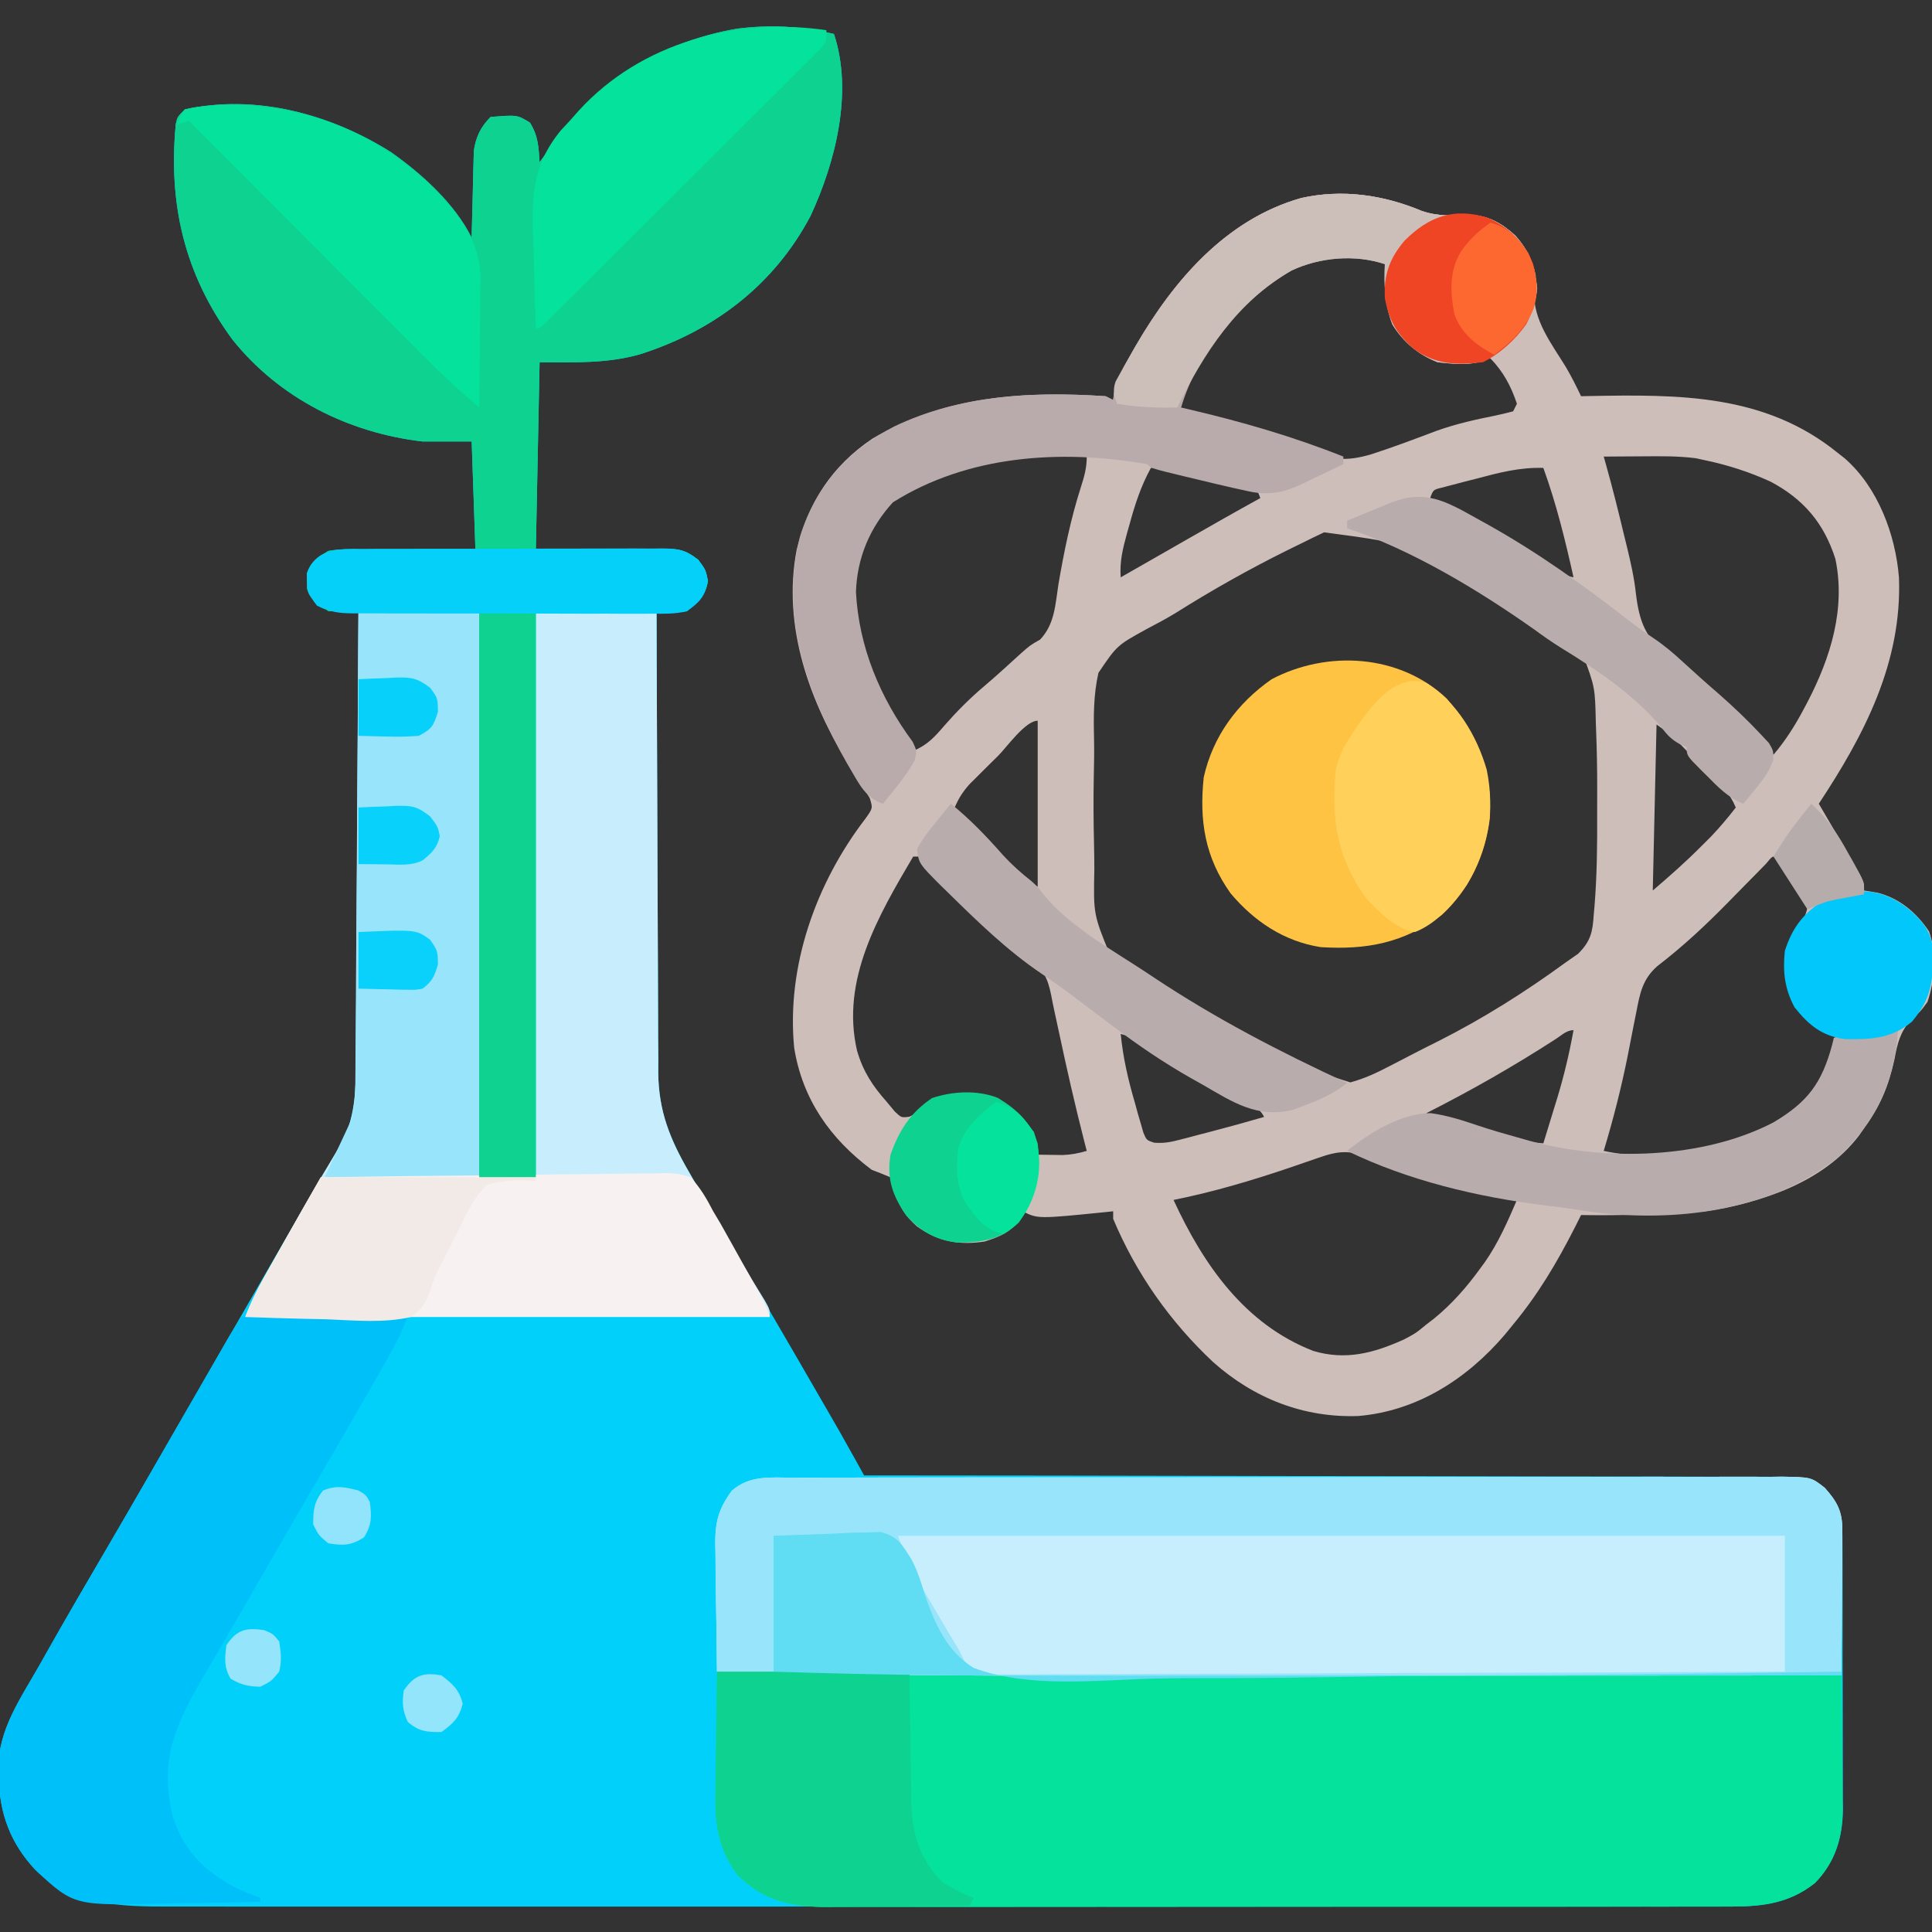
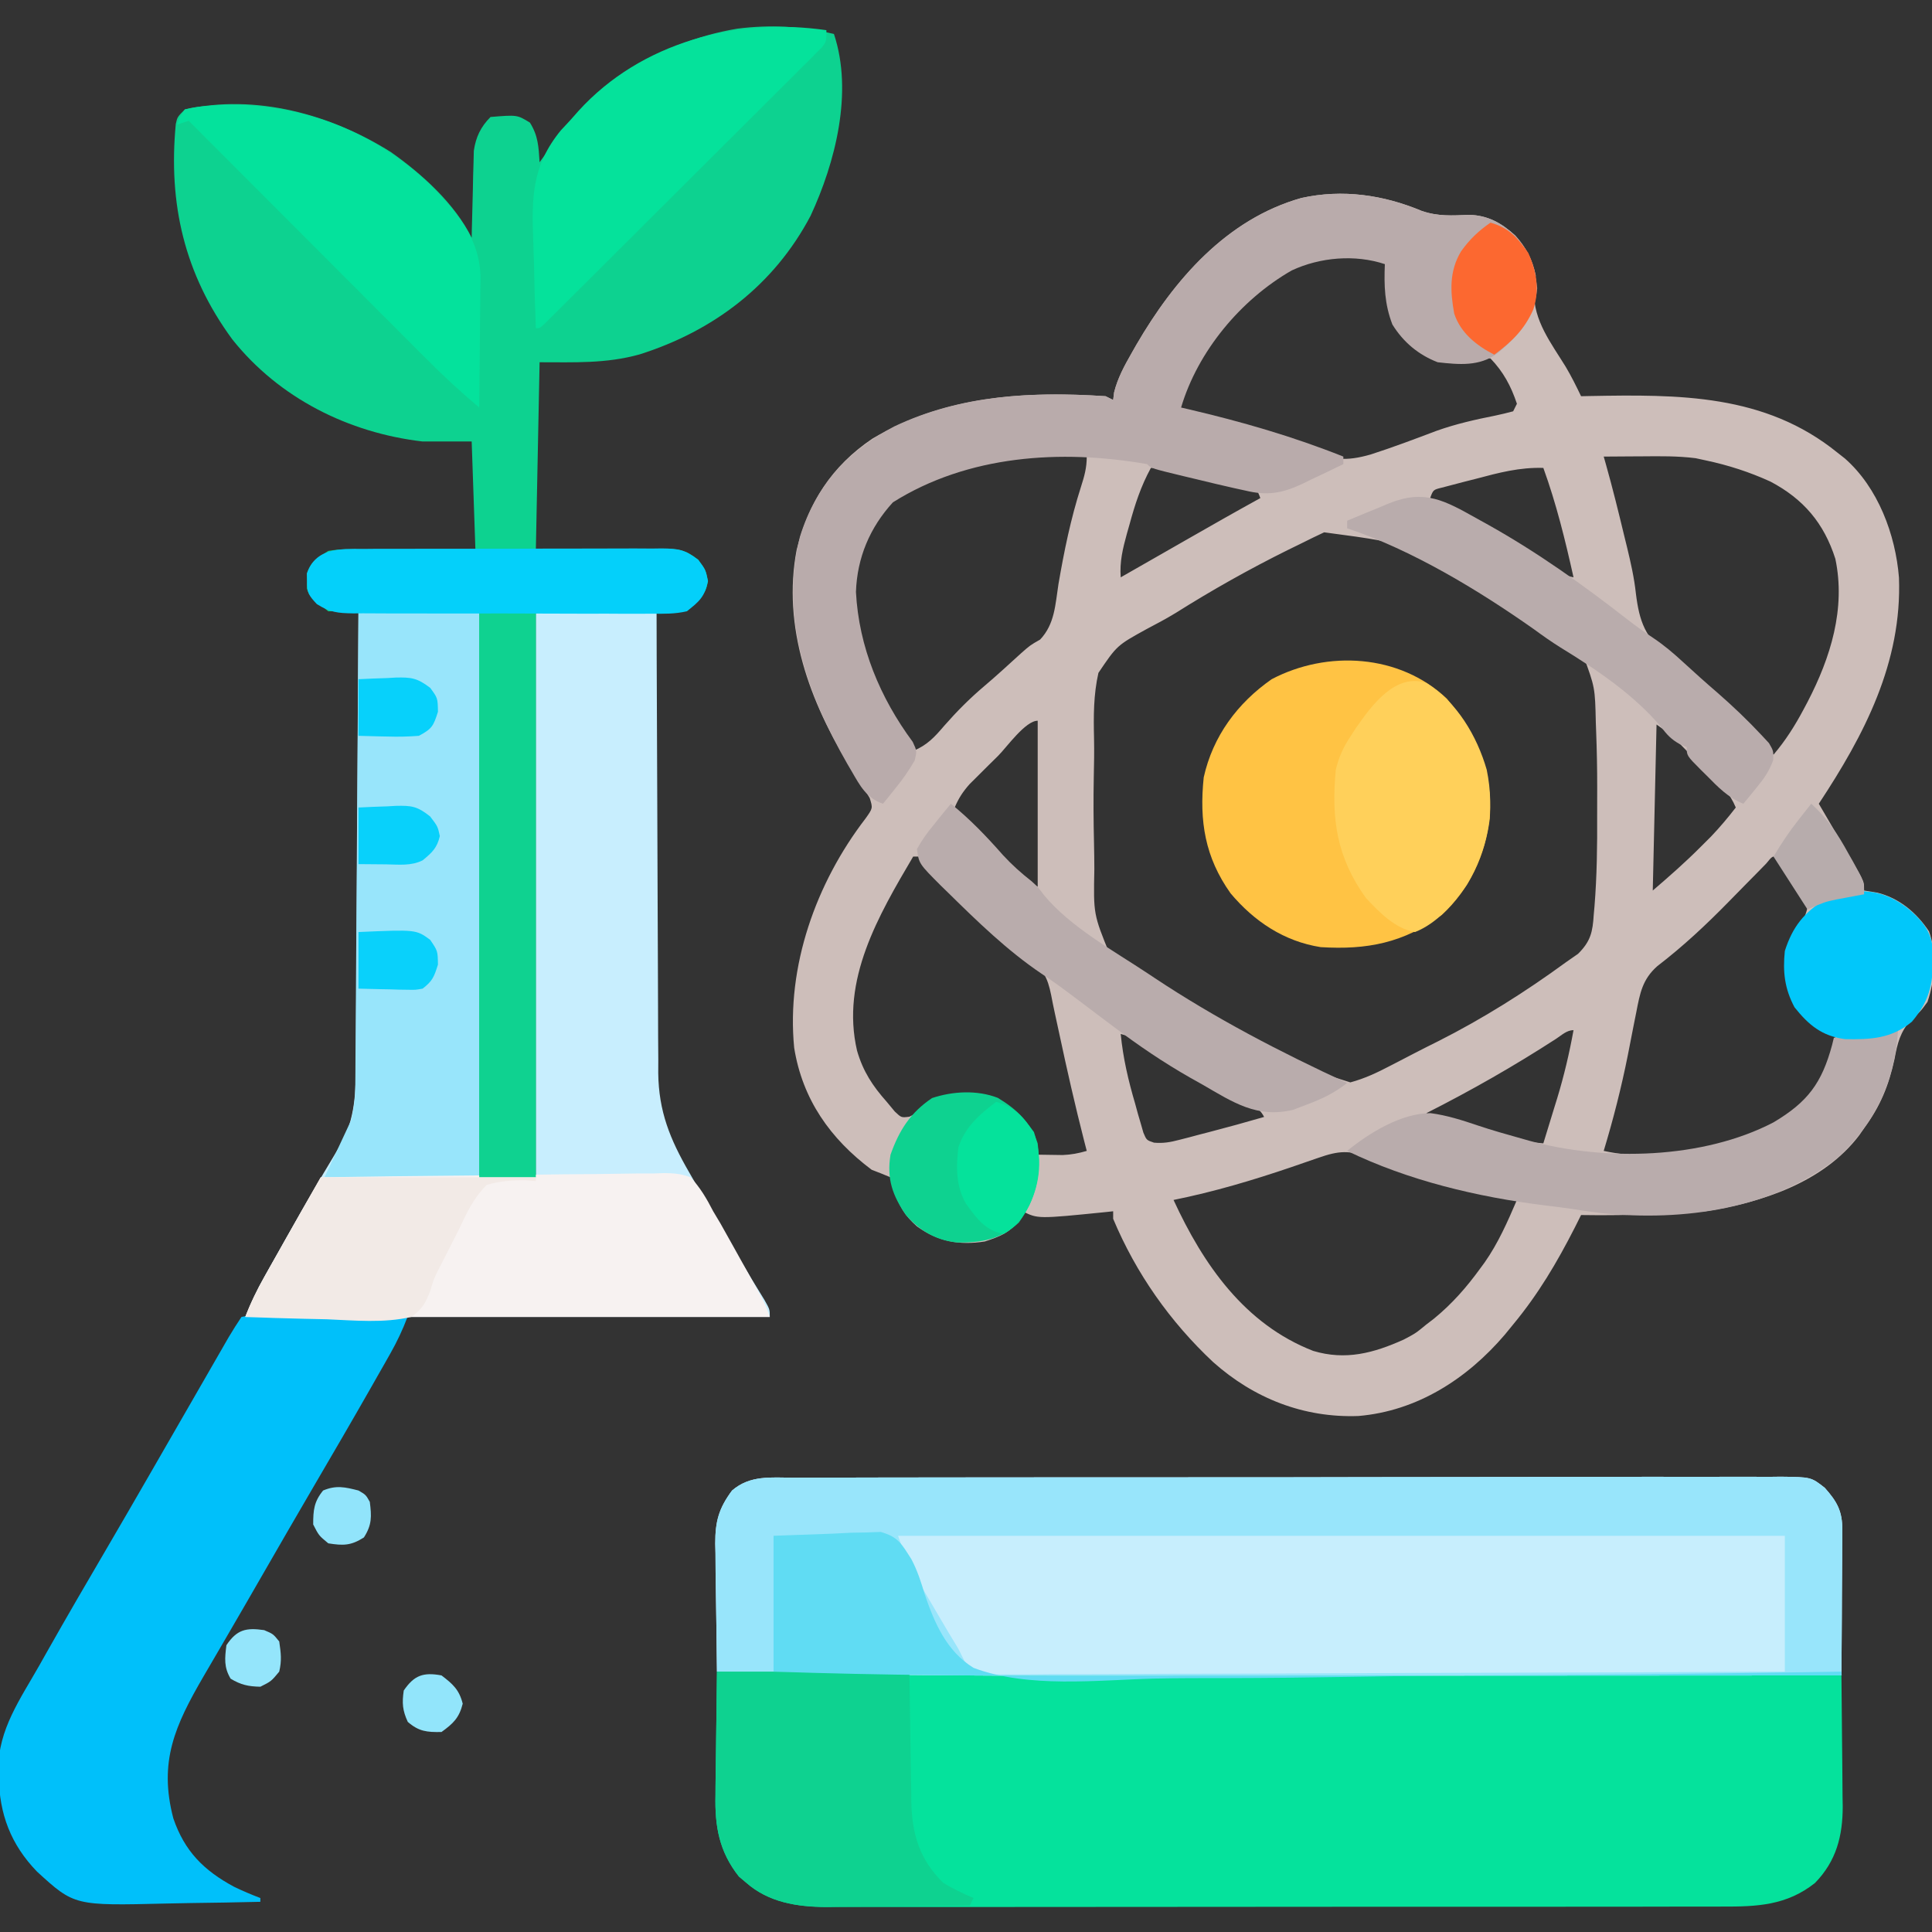
<svg xmlns="http://www.w3.org/2000/svg" version="1.1" width="512" height="512">
  <rect width="100%" height="100%" fill="#333333" stroke="none" />
-   <path d="M0 0 C5.15 15.449 0.369 34.053 -6.188 48.188 C-15.864 66.555 -31.934 78.744 -51.562 84.938 C-60.402 87.387 -68.744 87 -78 87 C-78.33 103.5 -78.66 120 -79 137 C-66.061 136.802 -66.061 136.802 -53.122 136.55 C-51.494 136.535 -49.866 136.522 -48.238 136.512 C-47.4 136.486 -46.562 136.461 -45.699 136.434 C-41.303 136.431 -39.554 136.573 -35.962 139.343 C-34 142 -34 142 -33.375 145 C-34.238 149.142 -35.558 150.562 -39 153 C-41.698 153.274 -44.28 153.095 -47 153 C-46.963 170.038 -46.903 187.076 -46.816 204.114 C-46.776 212.026 -46.744 219.937 -46.729 227.849 C-46.716 234.748 -46.689 241.648 -46.645 248.547 C-46.623 252.197 -46.607 255.847 -46.608 259.497 C-46.609 263.581 -46.579 267.664 -46.546 271.748 C-46.551 272.946 -46.556 274.144 -46.561 275.379 C-46.438 285.361 -43.564 292.685 -38.602 301.258 C-37.965 302.365 -37.328 303.473 -36.672 304.614 C-35.99 305.784 -35.307 306.955 -34.625 308.125 C-33.909 309.364 -33.194 310.604 -32.479 311.843 C-30.328 315.567 -28.165 319.284 -26 323 C-25.073 324.593 -25.073 324.593 -24.127 326.219 C-21.268 331.132 -18.402 336.042 -15.531 340.949 C-11.645 347.6 -7.788 354.267 -3.938 360.938 C-3.318 362.01 -2.699 363.082 -2.06 364.186 C-1.472 365.206 -0.884 366.226 -0.277 367.277 C0.236 368.167 0.749 369.056 1.278 369.972 C2.736 372.537 4.176 375.11 5.608 377.689 C6.056 378.497 6.505 379.305 6.967 380.138 C7.308 380.752 7.649 381.367 8 382 C9.288 382.001 10.576 382.001 11.903 382.002 C42.476 382.016 73.049 382.055 103.621 382.127 C107.384 382.136 111.147 382.144 114.909 382.153 C115.658 382.154 116.407 382.156 117.179 382.158 C129.309 382.184 141.44 382.193 153.57 382.196 C166.016 382.199 178.462 382.221 190.908 382.261 C198.589 382.284 206.269 382.293 213.949 382.284 C219.838 382.278 225.726 382.298 231.615 382.328 C234.031 382.336 236.447 382.336 238.864 382.327 C242.159 382.315 245.454 382.334 248.75 382.361 C249.709 382.35 250.668 382.339 251.656 382.328 C256.074 382.395 259.055 382.577 262.556 385.427 C267.081 390.19 267.295 393.685 267.275 400.13 C267.282 401.355 267.282 401.355 267.29 402.605 C267.304 405.304 267.303 408.004 267.301 410.703 C267.305 412.584 267.309 414.465 267.314 416.346 C267.321 420.29 267.321 424.234 267.316 428.178 C267.31 433.22 267.327 438.261 267.35 443.302 C267.365 447.189 267.366 451.075 267.363 454.961 C267.363 456.819 267.368 458.677 267.378 460.535 C267.391 463.141 267.384 465.746 267.372 468.353 C267.38 469.112 267.388 469.872 267.395 470.655 C267.323 478.076 265.289 484.56 260 490 C253.354 495.287 246.489 496.25 238.216 496.252 C237.099 496.256 237.099 496.256 235.96 496.26 C233.476 496.268 230.992 496.261 228.508 496.254 C226.705 496.256 224.902 496.259 223.099 496.263 C218.152 496.272 213.205 496.268 208.258 496.261 C202.92 496.257 197.582 496.264 192.244 496.269 C181.789 496.278 171.334 496.276 160.879 496.271 C152.382 496.266 143.885 496.265 135.388 496.268 C134.179 496.268 132.97 496.268 131.724 496.269 C129.267 496.269 126.811 496.27 124.355 496.271 C101.318 496.276 78.282 496.27 55.245 496.259 C35.479 496.25 15.712 496.252 -4.054 496.261 C-27.006 496.271 -49.959 496.276 -72.911 496.27 C-75.359 496.269 -77.806 496.268 -80.254 496.268 C-82.061 496.267 -82.061 496.267 -83.903 496.267 C-92.39 496.265 -100.876 496.268 -109.362 496.273 C-119.705 496.278 -130.048 496.277 -140.391 496.266 C-145.668 496.261 -150.945 496.259 -156.222 496.265 C-161.053 496.271 -165.885 496.268 -170.717 496.257 C-172.463 496.255 -174.21 496.256 -175.957 496.261 C-189.434 496.296 -201.317 495.939 -211.824 486.332 C-218.32 479.181 -221.188 471.452 -221.312 461.875 C-221.342 461.153 -221.371 460.431 -221.4 459.688 C-221.519 449.461 -215.517 441.075 -210.625 432.438 C-209.704 430.802 -209.704 430.802 -208.763 429.133 C-203.452 419.733 -198.022 410.404 -192.562 401.09 C-188.868 394.784 -185.211 388.457 -181.562 382.125 C-180.94 381.045 -180.317 379.965 -179.676 378.852 C-178.414 376.662 -177.153 374.472 -175.891 372.282 C-172.763 366.853 -169.631 361.427 -166.5 356 C-165.25 353.833 -164 351.667 -162.75 349.5 C-155.25 336.5 -155.25 336.5 -153.372 333.245 C-152.131 331.095 -150.892 328.944 -149.654 326.792 C-146.739 321.73 -143.814 316.674 -140.854 311.638 C-139.462 309.269 -138.076 306.897 -136.69 304.524 C-135.714 302.859 -134.73 301.198 -133.746 299.537 C-133.153 298.521 -132.56 297.504 -131.949 296.457 C-131.427 295.57 -130.904 294.683 -130.366 293.769 C-126.682 286.301 -126.696 279.387 -126.681 271.18 C-126.671 269.901 -126.661 268.622 -126.651 267.305 C-126.624 263.816 -126.608 260.327 -126.595 256.838 C-126.58 253.185 -126.553 249.532 -126.527 245.879 C-126.481 238.97 -126.444 232.06 -126.411 225.151 C-126.372 217.281 -126.323 209.412 -126.273 201.542 C-126.169 185.362 -126.08 169.181 -126 153 C-127.887 153.046 -127.887 153.046 -129.812 153.094 C-132.978 153.172 -134.039 152.981 -137 151.5 C-139.419 148.477 -139.591 146.763 -139.664 143 C-138.595 139.78 -136.848 138.79 -134 137 C-130.985 136.461 -128.035 136.533 -124.98 136.609 C-124.122 136.615 -123.263 136.621 -122.379 136.627 C-119.648 136.649 -116.918 136.699 -114.188 136.75 C-112.331 136.77 -110.475 136.788 -108.619 136.805 C-104.079 136.845 -99.541 136.924 -95 137 C-95.33 127.43 -95.66 117.86 -96 108 C-100.29 108 -104.58 108 -109 108 C-128.612 105.718 -147.05 96.505 -159.449 80.922 C-172.16 63.594 -176.428 44.989 -174.414 23.848 C-174 22 -174 22 -172 20 C-153.241 15.831 -133.408 21.249 -117.438 31.281 C-109.202 37.088 -100.57 44.86 -96 54 C-95.985 53.239 -95.971 52.477 -95.956 51.693 C-95.881 48.232 -95.785 44.772 -95.688 41.312 C-95.665 40.114 -95.642 38.916 -95.619 37.682 C-95.566 35.946 -95.566 35.946 -95.512 34.176 C-95.486 33.113 -95.459 32.05 -95.432 30.954 C-94.903 27.339 -93.606 24.606 -91 22 C-83.94 21.421 -83.94 21.421 -80.562 23.5 C-78.364 27.018 -78.275 29.875 -78 34 C-77.443 33.227 -76.886 32.453 -76.312 31.656 C-63.479 14.14 -47.519 2.307 -25.625 -1.402 C-16.739 -2.528 -8.721 -2.039 0 0 Z " fill="#01D0FA" transform="translate(221,9)" />
  <path d="M0 0 C4.307 1.471 8.031 1.229 12.523 1.031 C17.505 1.154 21.113 3.184 24.742 6.488 C27.693 9.739 29.313 12.835 30.215 17.098 C30.07 18.556 29.924 20.014 29.777 21.473 C29.549 28.998 34.32 35.088 38.124 41.264 C39.635 43.804 40.937 46.434 42.215 49.098 C43.354 49.074 43.354 49.074 44.515 49.05 C68.118 48.627 90.95 48.447 110.215 64.098 C110.85 64.597 111.486 65.095 112.141 65.609 C120.92 73.338 125.545 85.767 126.461 97.16 C127.305 119.659 117.278 138.845 105.215 157.098 C105.662 157.859 106.109 158.621 106.57 159.406 C109.454 164.332 112.335 169.259 115.152 174.223 C115.553 174.926 115.954 175.63 116.367 176.355 C117.215 178.098 117.215 178.098 117.215 180.098 C118.37 180.283 119.525 180.469 120.715 180.66 C126.52 182.096 131.144 185.961 134.422 190.926 C136.523 196.68 135.962 203.895 134.027 209.598 C132.215 212.098 132.215 212.098 129.723 214.273 C126.759 217.611 126.062 220.533 125.277 224.785 C123.751 231.798 121.517 237.263 117.215 243.098 C116.787 243.718 116.359 244.338 115.918 244.977 C106.421 257.463 90.136 262.77 75.215 265.098 C71.759 265.434 68.31 265.6 64.84 265.723 C63.93 265.761 63.019 265.799 62.081 265.838 C55.457 266.097 48.844 266.221 42.215 266.098 C41.67 267.186 41.124 268.274 40.562 269.395 C35.832 278.676 30.883 287.049 24.215 295.098 C23.484 295.992 22.753 296.887 22 297.809 C11.989 309.526 -1.237 318.034 -16.781 319.352 C-31.289 319.891 -44.486 314.691 -55.297 305.059 C-66.705 294.375 -75.731 281.544 -81.785 267.098 C-81.785 266.438 -81.785 265.778 -81.785 265.098 C-82.452 265.17 -83.118 265.242 -83.805 265.316 C-101.736 267.122 -101.736 267.122 -105.785 265.098 C-106.043 265.711 -106.301 266.325 -106.566 266.957 C-108.653 270.622 -111.878 271.821 -115.785 273.098 C-122.561 274.17 -128.196 273.118 -133.785 269.098 C-137.022 266.239 -138.657 263.579 -139.785 259.348 C-140.28 257.739 -140.28 257.739 -140.785 256.098 C-142.439 255.401 -144.109 254.739 -145.785 254.098 C-156.772 245.862 -164.116 235.455 -166.32 221.777 C-168.419 200.211 -160.555 178.108 -147.422 161.023 C-145.463 158.272 -145.463 158.272 -146.305 155.586 C-147.975 152.779 -149.686 150.02 -151.473 147.285 C-162.231 130.252 -169.542 110.1 -165.66 89.785 C-162.514 77.258 -156.404 67.63 -145.598 60.348 C-126.541 49.04 -105.458 47.673 -83.785 49.098 C-83.125 49.428 -82.465 49.758 -81.785 50.098 C-81.659 49.092 -81.659 49.092 -81.531 48.066 C-80.566 44.227 -78.793 41.01 -76.848 37.598 C-76.449 36.896 -76.051 36.195 -75.641 35.473 C-65.637 18.273 -51.768 2.178 -31.915 -3.431 C-20.99 -5.85 -10.14 -4.248 0 0 Z M-52.574 30.277 C-57.776 36.913 -62.363 43.966 -64.785 52.098 C-60.97 53.442 -57.121 54.578 -53.223 55.648 C-51.668 56.076 -51.668 56.076 -50.083 56.512 C-47.843 57.122 -45.602 57.724 -43.359 58.32 C-33.771 60.925 -33.771 60.925 -29.98 62.984 C-23.957 66.149 -20.023 66.388 -13.539 64.539 C-7.623 62.632 -1.823 60.44 3.99 58.242 C9.052 56.446 14.194 55.285 19.454 54.24 C21.053 53.912 22.637 53.513 24.215 53.098 C24.71 52.108 24.71 52.108 25.215 51.098 C23.662 46.446 21.628 42.634 18.215 39.098 C14.501 38.408 11.356 38.653 7.602 38.98 C3.309 39.129 1.123 38.207 -2.234 35.641 C-7.467 30.434 -8.278 25.242 -8.785 18.098 C-9.092 16.426 -9.411 14.756 -9.785 13.098 C-27.342 7.245 -41.614 17.702 -52.574 30.277 Z M-142.254 78.223 C-148.442 85.8 -151.295 94.379 -150.785 104.098 C-149.01 118.564 -142.99 131.203 -134.785 143.098 C-131.082 141.588 -129.108 139.431 -126.535 136.41 C-123.182 132.592 -119.773 129.16 -115.895 125.887 C-112.582 123.077 -109.392 120.133 -106.18 117.211 C-103.785 115.098 -103.785 115.098 -101.141 113.59 C-97.255 109.478 -97.132 104.364 -96.285 98.91 C-94.774 90.105 -93.035 81.598 -90.309 73.087 C-89.41 70.28 -88.785 68.072 -88.785 65.098 C-107.482 64.571 -127.65 64.478 -142.254 78.223 Z M48.215 65.098 C48.394 65.726 48.573 66.355 48.757 67.002 C50.569 73.412 52.158 79.872 53.715 86.348 C53.939 87.259 54.164 88.171 54.395 89.11 C55.384 93.201 56.294 97.214 56.746 101.402 C57.659 108.842 59.26 113.105 65.152 117.848 C66.904 119.185 68.673 120.491 70.458 121.783 C73.287 123.901 75.874 126.261 78.465 128.66 C79.919 130.002 79.919 130.002 81.402 131.371 C85.573 135.414 89.43 139.691 93.215 144.098 C96.414 140.334 98.909 136.386 101.215 132.035 C101.563 131.38 101.911 130.726 102.27 130.051 C108.337 118.342 112.388 105.409 109.602 92.188 C106.584 82.737 101.165 76.348 92.402 71.723 C86.832 69.18 81.202 67.362 75.215 66.098 C74.343 65.909 73.472 65.721 72.574 65.527 C67.823 64.92 63.124 64.993 58.34 65.035 C56.878 65.042 56.878 65.042 55.387 65.049 C52.996 65.061 50.605 65.077 48.215 65.098 Z M-71.785 68.098 C-74.459 72.982 -76.023 77.823 -77.473 83.16 C-77.81 84.344 -77.81 84.344 -78.154 85.553 C-79.239 89.486 -80.092 92.977 -79.785 97.098 C-78.363 96.285 -76.941 95.472 -75.518 94.659 C-74.265 93.943 -73.011 93.227 -71.757 92.51 C-68.522 90.662 -65.288 88.813 -62.055 86.961 C-55.655 83.296 -49.246 79.653 -42.785 76.098 C-43.605 73.884 -43.605 73.884 -45.931 73.32 C-46.857 73.079 -47.784 72.838 -48.738 72.59 C-50.256 72.193 -50.256 72.193 -51.805 71.789 C-52.871 71.52 -53.937 71.25 -55.035 70.973 C-56.086 70.696 -57.136 70.418 -58.219 70.133 C-62.858 68.939 -66.968 67.924 -71.785 68.098 Z M14.402 70.973 C13.341 71.242 12.279 71.511 11.186 71.789 C9.674 72.185 9.674 72.185 8.133 72.59 C7.213 72.831 6.293 73.072 5.344 73.32 C3.034 73.888 3.034 73.888 2.215 76.098 C3.389 76.692 4.564 77.286 5.773 77.898 C15.167 82.715 24.2 87.787 32.957 93.693 C36.291 96.21 36.291 96.21 40.215 97.098 C38.02 87.242 35.66 77.609 32.215 68.098 C25.897 67.913 20.467 69.36 14.402 70.973 Z M-25.871 85.168 C-26.873 85.646 -27.876 86.123 -28.908 86.615 C-30.518 87.411 -30.518 87.411 -32.16 88.223 C-33.272 88.766 -34.384 89.309 -35.529 89.869 C-45.741 94.937 -55.588 100.474 -65.232 106.548 C-67.731 108.065 -70.273 109.426 -72.863 110.777 C-80.77 115.13 -80.77 115.13 -85.69 122.415 C-87.001 128.178 -86.994 133.925 -86.854 139.809 C-86.783 143.214 -86.84 146.599 -86.922 150.004 C-87.04 155.899 -86.998 161.776 -86.859 167.67 C-86.811 169.925 -86.781 172.18 -86.773 174.435 C-87.013 186.378 -87.013 186.378 -82.648 197.098 C-80.106 199.084 -77.593 200.634 -74.712 202.078 C-72.61 203.19 -70.683 204.451 -68.715 205.785 C-45.157 222.649 -45.157 222.649 -18.93 230.941 C-15.183 229.936 -11.891 228.387 -8.473 226.598 C-7.777 226.239 -7.081 225.881 -6.364 225.512 C-4.898 224.756 -3.434 223.995 -1.972 223.231 C0.109 222.152 2.202 221.102 4.301 220.059 C16.189 214.062 27.465 206.956 38.215 199.098 C39.271 198.363 40.328 197.628 41.416 196.87 C44.785 193.533 45.287 191.034 45.574 186.5 C45.64 185.76 45.706 185.02 45.774 184.258 C46.422 176.234 46.517 168.187 46.476 160.141 C46.465 157.665 46.476 155.189 46.488 152.713 C46.495 147.837 46.397 142.97 46.215 138.098 C46.17 136.858 46.17 136.858 46.124 135.593 C45.914 126.293 45.914 126.293 42.779 117.757 C40.893 116.035 39.101 114.905 36.84 113.723 C36.085 113.262 35.329 112.802 34.551 112.328 C32.947 111.36 31.327 110.417 29.693 109.501 C27.239 108.111 24.863 106.637 22.484 105.121 C-0.773 88.498 -0.773 88.498 -25.871 85.168 Z M-112.223 144.348 C-113.108 145.22 -113.993 146.093 -114.904 146.992 C-115.751 147.837 -116.597 148.681 -117.469 149.551 C-118.637 150.713 -118.637 150.713 -119.83 151.899 C-121.622 153.914 -122.736 155.632 -123.785 158.098 C-121.253 160.857 -118.708 163.603 -116.16 166.348 C-115.447 167.125 -114.734 167.902 -114 168.703 C-113.297 169.457 -112.595 170.211 -111.871 170.988 C-111.232 171.68 -110.593 172.371 -109.935 173.083 C-107.317 175.647 -107.317 175.647 -101.785 179.098 C-101.785 164.578 -101.785 150.058 -101.785 135.098 C-105.044 135.098 -110.006 142.132 -112.223 144.348 Z M62.215 136.098 C61.885 150.618 61.555 165.138 61.215 180.098 C65.646 176.3 69.809 172.641 73.902 168.535 C74.814 167.626 75.725 166.718 76.664 165.781 C79.007 163.317 81.138 160.788 83.215 158.098 C81.657 154.329 79.305 151.985 76.402 149.16 C75.55 148.326 74.698 147.492 73.82 146.633 C72.961 145.796 72.101 144.96 71.215 144.098 C70.365 143.23 69.516 142.363 68.641 141.469 C66.071 138.854 66.071 138.854 62.215 136.098 Z M-134.785 171.098 C-143.998 186.734 -154.011 203.794 -149.66 222.535 C-148.071 228.019 -145.55 231.866 -141.785 236.098 C-141.084 236.943 -140.383 237.789 -139.66 238.66 C-137.914 240.313 -137.914 240.313 -135.785 240.035 C-133.528 238.977 -131.753 237.621 -129.785 236.098 C-124.269 234.259 -117.877 233.988 -112.359 235.969 C-106.497 239.336 -103.908 243.729 -101.785 250.098 C-100.369 250.125 -98.952 250.144 -97.535 250.16 C-96.746 250.172 -95.957 250.183 -95.145 250.195 C-92.878 250.102 -90.956 249.73 -88.785 249.098 C-89.016 248.209 -89.247 247.321 -89.484 246.406 C-91.877 237.036 -94.019 227.629 -96.034 218.17 C-96.428 216.326 -96.827 214.483 -97.233 212.641 C-97.585 211.021 -97.917 209.396 -98.224 207.767 C-99.176 203.143 -100.277 200.968 -104.16 198.285 C-108.274 195.257 -112.105 192.126 -115.848 188.66 C-116.35 188.196 -116.852 187.731 -117.37 187.253 C-129.616 175.851 -129.616 175.851 -132.785 171.098 C-133.445 171.098 -134.105 171.098 -134.785 171.098 Z M91.256 172.974 C90.41 173.839 89.563 174.703 88.691 175.594 C87.742 176.555 86.793 177.517 85.844 178.479 C84.357 179.99 82.871 181.503 81.389 183.019 C75.35 189.189 69.271 194.882 62.408 200.145 C58.469 203.652 57.837 207.264 56.848 212.34 C56.601 213.572 56.355 214.805 56.102 216.074 C55.601 218.634 55.101 221.194 54.602 223.754 C52.882 232.359 50.753 240.704 48.215 249.098 C63.849 252.473 82.44 248.913 96.09 240.848 C103.433 235.91 108.029 229.788 109.84 221.098 C109.545 218.064 109.545 218.064 107.531 216.781 C106.095 215.941 104.648 215.12 103.191 214.316 C99.96 212.324 98.831 209.722 97.527 206.285 C96.431 198.609 97.601 193.547 101.555 186.816 C102.552 183.929 102.552 183.929 100.695 180.766 C99.95 179.593 99.184 178.433 98.402 177.285 C98.02 176.688 97.638 176.09 97.244 175.475 C96.277 173.987 95.251 172.538 94.215 171.098 C92.883 170.982 92.883 170.982 91.256 172.974 Z M35.629 219.371 C24.457 226.609 13.091 233.087 1.215 239.098 C5.309 241.255 9.459 242.43 13.902 243.66 C14.667 243.881 15.432 244.102 16.221 244.33 C21.555 245.817 26.699 246.608 32.215 247.098 C33.181 243.975 34.136 240.849 35.09 237.723 C35.359 236.853 35.629 235.982 35.906 235.086 C37.711 229.142 39.111 223.21 40.215 217.098 C38.432 217.098 37.083 218.418 35.629 219.371 Z M-79.785 218.098 C-79.167 224.483 -77.783 230.387 -75.973 236.535 C-75.725 237.445 -75.476 238.354 -75.221 239.291 C-74.967 240.154 -74.714 241.017 -74.453 241.906 C-74.229 242.688 -74.005 243.47 -73.774 244.275 C-72.942 246.248 -72.942 246.248 -70.963 246.917 C-68.485 247.123 -66.671 246.801 -64.266 246.172 C-63.408 245.952 -62.55 245.732 -61.666 245.506 C-60.777 245.268 -59.888 245.03 -58.973 244.785 C-57.657 244.446 -57.657 244.446 -56.314 244.1 C-51.45 242.837 -46.611 241.5 -41.785 240.098 C-43.37 236.927 -46.631 236.114 -49.723 234.66 C-57.083 231.109 -64.017 227.042 -70.931 222.692 C-71.653 222.239 -72.374 221.787 -73.117 221.32 C-73.754 220.916 -74.39 220.511 -75.046 220.094 C-76.926 218.941 -76.926 218.941 -79.785 218.098 Z M-27.387 250.926 C-28.51 251.312 -29.633 251.698 -30.79 252.096 C-32.582 252.716 -32.582 252.716 -34.41 253.348 C-44.775 256.878 -55.054 259.933 -65.785 262.098 C-57.887 279.239 -46.946 295.027 -28.785 302.098 C-20.201 304.676 -12.779 302.7 -4.785 299.098 C-1.599 297.418 -1.599 297.418 1.215 295.098 C1.877 294.59 2.54 294.082 3.223 293.559 C8.026 289.626 11.837 285.284 15.465 280.285 C15.865 279.741 16.265 279.198 16.677 278.637 C20.284 273.484 22.735 267.86 25.215 262.098 C24.486 261.917 23.757 261.736 23.006 261.55 C-2.513 255.187 -2.513 255.187 -13.845 250.876 C-19.22 248.837 -22.016 249.051 -27.387 250.926 Z " fill="#CDBEBA" transform="translate(376.785,55.902)" />
  <path d="M0 0 C35.35 -0.033 70.698 0.051 106.048 0.202 C112.14 0.228 118.232 0.253 124.324 0.278 C136.342 0.327 148.36 0.377 160.377 0.427 C172.009 0.476 183.64 0.525 195.272 0.573 C195.996 0.576 196.721 0.579 197.467 0.582 C201.103 0.597 204.739 0.612 208.376 0.627 C238.25 0.75 268.125 0.874 298 1 C298.075 6.835 298.129 12.67 298.165 18.505 C298.18 20.487 298.2 22.47 298.226 24.452 C298.263 27.312 298.28 30.171 298.293 33.031 C298.308 33.909 298.324 34.786 298.34 35.69 C298.342 43.554 296.655 50.183 291 56 C283.478 61.983 275.59 62.297 266.38 62.261 C265.334 62.265 264.288 62.268 263.21 62.272 C259.718 62.283 256.227 62.279 252.735 62.275 C250.226 62.279 247.717 62.284 245.208 62.29 C239.109 62.302 233.01 62.305 226.91 62.302 C221.951 62.301 216.992 62.302 212.033 62.307 C211.326 62.307 210.619 62.308 209.891 62.308 C208.455 62.31 207.019 62.311 205.583 62.312 C192.127 62.323 178.672 62.321 165.217 62.315 C152.917 62.309 140.618 62.321 128.319 62.34 C115.677 62.359 103.036 62.367 90.394 62.364 C83.302 62.362 76.209 62.364 69.117 62.378 C62.448 62.391 55.779 62.389 49.11 62.376 C46.665 62.374 44.219 62.376 41.773 62.385 C38.431 62.395 35.089 62.387 31.747 62.374 C30.301 62.385 30.301 62.385 28.825 62.397 C21.165 62.336 13.603 61.119 7.688 55.875 C7.073 55.357 6.458 54.839 5.824 54.305 C0.575 47.673 -0.582 40.977 -0.391 32.715 C-0.387 31.879 -0.383 31.042 -0.378 30.181 C-0.366 28.363 -0.344 26.545 -0.312 24.727 C-0.232 19.838 -0.175 14.948 -0.118 10.059 C-0.107 9.09 -0.095 8.121 -0.083 7.123 C-0.056 4.748 -0.028 2.374 0 0 Z " fill="#05E29C" transform="translate(190,443)" />
  <path d="M0 0 C5.15 15.449 0.369 34.053 -6.188 48.188 C-15.864 66.555 -31.934 78.744 -51.562 84.938 C-60.402 87.387 -68.744 87 -78 87 C-78.33 103.5 -78.66 120 -79 137 C-66.061 136.802 -66.061 136.802 -53.122 136.55 C-51.494 136.535 -49.866 136.522 -48.238 136.512 C-47.4 136.486 -46.562 136.461 -45.699 136.434 C-41.303 136.431 -39.554 136.573 -35.962 139.343 C-34 142 -34 142 -33.375 145 C-34 148 -34 148 -39 153 C-52.2 153 -65.4 153 -79 153 C-79 202.5 -79 252 -79 303 C-83.95 303 -88.9 303 -94 303 C-94 253.5 -94 204 -94 153 C-107.2 153 -120.4 153 -134 153 C-139 149 -139 149 -139.664 147 C-139.651 146.34 -139.638 145.68 -139.625 145 C-139.638 144.34 -139.651 143.68 -139.664 143 C-138.595 139.78 -136.848 138.79 -134 137 C-130.985 136.461 -128.035 136.533 -124.98 136.609 C-123.693 136.618 -123.693 136.618 -122.379 136.627 C-119.648 136.649 -116.918 136.699 -114.188 136.75 C-112.331 136.77 -110.475 136.788 -108.619 136.805 C-104.079 136.845 -99.541 136.924 -95 137 C-95.33 127.43 -95.66 117.86 -96 108 C-100.29 108 -104.58 108 -109 108 C-128.612 105.718 -147.05 96.505 -159.449 80.922 C-172.16 63.594 -176.428 44.989 -174.414 23.848 C-174 22 -174 22 -172 20 C-153.241 15.831 -133.408 21.249 -117.438 31.281 C-109.202 37.088 -100.57 44.86 -96 54 C-95.985 53.239 -95.971 52.477 -95.956 51.693 C-95.881 48.232 -95.785 44.772 -95.688 41.312 C-95.665 40.114 -95.642 38.916 -95.619 37.682 C-95.566 35.946 -95.566 35.946 -95.512 34.176 C-95.486 33.113 -95.459 32.05 -95.432 30.954 C-94.903 27.339 -93.606 24.606 -91 22 C-83.94 21.421 -83.94 21.421 -80.562 23.5 C-78.364 27.018 -78.275 29.875 -78 34 C-77.443 33.227 -76.886 32.453 -76.312 31.656 C-63.479 14.14 -47.519 2.307 -25.625 -1.402 C-16.739 -2.528 -8.721 -2.039 0 0 Z " fill="#0DD290" transform="translate(221,9)" />
  <path d="M0 0 C1.721 -0.009 1.721 -0.009 3.477 -0.018 C6.658 -0.032 9.839 -0.033 13.02 -0.027 C16.452 -0.024 19.885 -0.039 23.317 -0.051 C30.039 -0.072 36.762 -0.077 43.484 -0.075 C48.948 -0.074 54.411 -0.077 59.875 -0.085 C61.449 -0.087 63.022 -0.089 64.596 -0.091 C65.379 -0.092 66.162 -0.093 66.969 -0.094 C81.782 -0.113 96.595 -0.112 111.408 -0.105 C124.961 -0.1 138.514 -0.121 152.066 -0.154 C165.982 -0.187 179.897 -0.203 193.812 -0.198 C201.624 -0.196 209.437 -0.201 217.25 -0.226 C223.9 -0.247 230.551 -0.251 237.202 -0.232 C240.595 -0.222 243.988 -0.221 247.381 -0.242 C251.06 -0.26 254.737 -0.248 258.416 -0.227 C260.024 -0.246 260.024 -0.246 261.665 -0.265 C269.724 -0.169 269.724 -0.169 273.356 2.683 C276.62 6.347 278.027 8.875 277.998 13.796 C277.998 14.656 277.998 15.517 277.998 16.404 C277.988 17.324 277.977 18.243 277.967 19.191 C277.962 20.614 277.962 20.614 277.958 22.066 C277.947 25.092 277.922 28.118 277.896 31.144 C277.886 33.198 277.877 35.251 277.869 37.305 C277.847 42.335 277.812 47.364 277.771 52.394 C247.173 52.417 216.575 52.435 185.977 52.445 C182.332 52.447 178.688 52.448 175.043 52.449 C173.955 52.45 173.955 52.45 172.845 52.45 C161.23 52.454 149.615 52.462 138 52.472 C126.007 52.481 114.014 52.486 102.021 52.488 C95.316 52.49 88.612 52.493 81.907 52.5 C47.849 52.536 13.82 52.215 -20.229 51.394 C-20.236 50.82 -20.243 50.245 -20.25 49.653 C-20.282 47.021 -20.314 44.389 -20.347 41.756 C-20.358 40.852 -20.369 39.948 -20.38 39.017 C-20.438 34.357 -20.505 29.698 -20.589 25.039 C-20.601 23.375 -20.611 21.711 -20.619 20.047 C-20.64 19.197 -20.66 18.348 -20.681 17.473 C-20.685 11.598 -19.758 8.152 -16.229 3.394 C-11.451 -0.712 -5.963 -0.03 0 0 Z " fill="#C7EEFD" transform="translate(210.229,391.606)" />
-   <path d="M0 0 C10.56 0 21.12 0 32 0 C32 49.5 32 99 32 150 C36.95 150 41.9 150 47 150 C47 100.5 47 51 47 0 C57.56 0 68.12 0 79 0 C79.009 3.946 79.019 7.893 79.028 11.958 C79.062 25.01 79.117 38.062 79.184 51.114 C79.224 59.026 79.256 66.937 79.271 74.849 C79.284 81.748 79.311 88.648 79.355 95.547 C79.377 99.197 79.393 102.847 79.392 106.497 C79.391 110.581 79.421 114.664 79.454 118.748 C79.449 119.946 79.444 121.144 79.439 122.379 C79.564 132.511 82.548 139.872 87.574 148.574 C88.063 149.425 88.063 149.425 88.561 150.294 C89.597 152.096 90.642 153.892 91.688 155.688 C92.405 156.932 93.123 158.178 93.84 159.423 C98.317 167.184 102.879 174.89 107.594 182.508 C109 185 109 185 109 187 C63.13 187 17.26 187 -30 187 C-28.524 183.309 -27.057 180.141 -25.129 176.711 C-24.559 175.696 -23.99 174.68 -23.403 173.634 C-22.796 172.559 -22.188 171.483 -21.562 170.375 C-20.941 169.267 -20.319 168.159 -19.679 167.018 C-16.73 161.777 -13.755 156.555 -10.699 151.375 C-10.199 150.525 -9.699 149.675 -9.183 148.799 C-8.255 147.23 -7.32 145.664 -6.377 144.103 C-5.959 143.396 -5.54 142.689 -5.109 141.961 C-4.567 141.061 -4.567 141.061 -4.015 140.142 C-0.601 132.936 -0.695 126.031 -0.681 118.18 C-0.671 116.901 -0.661 115.622 -0.651 114.305 C-0.624 110.816 -0.608 107.327 -0.595 103.838 C-0.58 100.185 -0.553 96.532 -0.527 92.879 C-0.481 85.97 -0.444 79.06 -0.411 72.151 C-0.372 64.281 -0.323 56.412 -0.273 48.542 C-0.169 32.362 -0.082 16.181 0 0 Z " fill="#C8EEFE" transform="translate(95,162)" />
+   <path d="M0 0 C10.56 0 21.12 0 32 0 C32 49.5 32 99 32 150 C36.95 150 41.9 150 47 150 C47 100.5 47 51 47 0 C57.56 0 68.12 0 79 0 C79.009 3.946 79.019 7.893 79.028 11.958 C79.062 25.01 79.117 38.062 79.184 51.114 C79.224 59.026 79.256 66.937 79.271 74.849 C79.284 81.748 79.311 88.648 79.355 95.547 C79.377 99.197 79.393 102.847 79.392 106.497 C79.391 110.581 79.421 114.664 79.454 118.748 C79.449 119.946 79.444 121.144 79.439 122.379 C79.564 132.511 82.548 139.872 87.574 148.574 C88.063 149.425 88.063 149.425 88.561 150.294 C89.597 152.096 90.642 153.892 91.688 155.688 C92.405 156.932 93.123 158.178 93.84 159.423 C98.317 167.184 102.879 174.89 107.594 182.508 C109 185 109 185 109 187 C63.13 187 17.26 187 -30 187 C-28.524 183.309 -27.057 180.141 -25.129 176.711 C-24.559 175.696 -23.99 174.68 -23.403 173.634 C-22.796 172.559 -22.188 171.483 -21.562 170.375 C-20.941 169.267 -20.319 168.159 -19.679 167.018 C-16.73 161.777 -13.755 156.555 -10.699 151.375 C-10.199 150.525 -9.699 149.675 -9.183 148.799 C-8.255 147.23 -7.32 145.664 -6.377 144.103 C-5.959 143.396 -5.54 142.689 -5.109 141.961 C-4.567 141.061 -4.567 141.061 -4.015 140.142 C-0.601 132.936 -0.695 126.031 -0.681 118.18 C-0.671 116.901 -0.661 115.622 -0.651 114.305 C-0.624 110.816 -0.608 107.327 -0.595 103.838 C-0.58 100.185 -0.553 96.532 -0.527 92.879 C-0.481 85.97 -0.444 79.06 -0.411 72.151 C-0.372 64.281 -0.323 56.412 -0.273 48.542 C-0.169 32.362 -0.082 16.181 0 0 " fill="#C8EEFE" transform="translate(95,162)" />
  <path d="M0 0 C1.721 -0.009 1.721 -0.009 3.477 -0.018 C6.658 -0.032 9.839 -0.033 13.02 -0.027 C16.452 -0.024 19.885 -0.039 23.317 -0.051 C30.039 -0.072 36.762 -0.077 43.484 -0.075 C48.948 -0.074 54.411 -0.077 59.875 -0.085 C61.449 -0.087 63.022 -0.089 64.596 -0.091 C65.379 -0.092 66.162 -0.093 66.969 -0.094 C81.782 -0.113 96.595 -0.112 111.408 -0.105 C124.961 -0.1 138.514 -0.121 152.066 -0.154 C165.982 -0.187 179.897 -0.203 193.812 -0.198 C201.624 -0.196 209.437 -0.201 217.25 -0.226 C223.9 -0.247 230.551 -0.251 237.202 -0.232 C240.595 -0.222 243.988 -0.221 247.381 -0.242 C251.06 -0.26 254.737 -0.248 258.416 -0.227 C260.024 -0.246 260.024 -0.246 261.665 -0.265 C269.724 -0.169 269.724 -0.169 273.356 2.683 C276.62 6.347 278.027 8.875 277.998 13.796 C277.998 14.656 277.998 15.517 277.998 16.404 C277.988 17.324 277.977 18.243 277.967 19.191 C277.962 20.614 277.962 20.614 277.958 22.066 C277.947 25.092 277.922 28.118 277.896 31.144 C277.886 33.198 277.877 35.251 277.869 37.305 C277.847 42.335 277.812 47.364 277.771 52.394 C247.173 52.417 216.575 52.435 185.977 52.445 C182.332 52.447 178.688 52.448 175.043 52.449 C173.955 52.45 173.955 52.45 172.845 52.45 C161.23 52.454 149.615 52.462 138 52.472 C126.007 52.481 114.014 52.486 102.021 52.488 C95.316 52.49 88.612 52.493 81.907 52.5 C47.849 52.536 13.82 52.215 -20.229 51.394 C-20.236 50.82 -20.243 50.245 -20.25 49.653 C-20.282 47.021 -20.314 44.389 -20.347 41.756 C-20.358 40.852 -20.369 39.948 -20.38 39.017 C-20.438 34.357 -20.505 29.698 -20.589 25.039 C-20.601 23.375 -20.611 21.711 -20.619 20.047 C-20.64 19.197 -20.66 18.348 -20.681 17.473 C-20.685 11.598 -19.758 8.152 -16.229 3.394 C-11.451 -0.712 -5.963 -0.03 0 0 Z M27.771 15.394 C29.27 19.892 30.552 23.048 32.888 27.019 C33.799 28.574 33.799 28.574 34.728 30.16 C35.361 31.227 35.994 32.295 36.646 33.394 C37.271 34.462 37.897 35.529 38.541 36.629 C40.267 39.562 41.994 42.491 43.771 45.394 C44.288 46.427 44.805 47.46 45.338 48.524 C47.578 51.775 47.578 51.775 51.621 52.133 C53.219 52.158 54.817 52.15 56.415 52.116 C57.296 52.121 58.177 52.126 59.085 52.131 C62.045 52.141 65.002 52.108 67.962 52.076 C70.08 52.074 72.199 52.075 74.318 52.078 C80.076 52.08 85.834 52.045 91.592 52.003 C97.607 51.965 103.622 51.962 109.637 51.955 C121.03 51.936 132.423 51.887 143.817 51.827 C156.786 51.76 169.756 51.726 182.725 51.696 C209.408 51.634 236.089 51.527 262.771 51.394 C262.771 39.514 262.771 27.634 262.771 15.394 C185.221 15.394 107.671 15.394 27.771 15.394 Z " fill="#98E5FB" transform="translate(210.229,391.606)" />
  <path d="M0 0 C1.911 -0.361 1.911 -0.361 4.266 -0.341 C5.147 -0.34 6.028 -0.34 6.935 -0.34 C7.887 -0.324 8.839 -0.309 9.82 -0.293 C10.794 -0.289 11.768 -0.284 12.771 -0.28 C15.889 -0.263 19.007 -0.226 22.125 -0.188 C24.236 -0.172 26.346 -0.159 28.457 -0.146 C33.638 -0.113 38.819 -0.063 44 0 C42.709 3.39 41.242 6.522 39.453 9.676 C38.945 10.573 38.438 11.471 37.915 12.396 C37.091 13.84 37.091 13.84 36.25 15.312 C35.385 16.835 35.385 16.835 34.503 18.387 C29.27 27.578 23.94 36.712 18.598 45.84 C14.267 53.245 9.98 60.675 5.7 68.11 C2.779 73.187 -0.148 78.26 -3.099 83.319 C-4.132 85.09 -5.163 86.863 -6.194 88.635 C-7.485 90.855 -8.779 93.072 -10.078 95.287 C-17.595 108.231 -22.013 117.84 -18.066 132.883 C-15.085 141.598 -10.017 146.672 -2 151 C0.313 152.118 2.598 153.08 5 154 C5 154.33 5 154.66 5 155 C-1.189 155.15 -7.377 155.258 -13.567 155.33 C-15.668 155.36 -17.768 155.4 -19.869 155.453 C-44.296 156.045 -44.296 156.045 -54.2 146.989 C-61.139 139.805 -64.185 131.738 -64.312 121.875 C-64.342 121.153 -64.371 120.431 -64.4 119.688 C-64.519 109.461 -58.517 101.075 -53.625 92.438 C-53.011 91.347 -52.396 90.256 -51.763 89.133 C-46.452 79.733 -41.022 70.404 -35.562 61.09 C-31.868 54.784 -28.212 48.457 -24.562 42.125 C-23.949 41.062 -23.336 39.998 -22.705 38.902 C-19.751 33.778 -16.8 28.652 -13.85 23.526 C-12.463 21.118 -11.076 18.71 -9.689 16.302 C-8.708 14.597 -7.727 12.892 -6.746 11.186 C-5.857 9.642 -5.857 9.642 -4.949 8.066 C-4.427 7.158 -3.904 6.25 -3.366 5.315 C-2.3 3.509 -1.163 1.745 0 0 Z " fill="#00C0FA" transform="translate(64,349)" />
  <path d="M0 0 C4.307 1.471 8.031 1.229 12.523 1.031 C17.505 1.154 21.113 3.184 24.742 6.488 C28.608 10.746 29.966 14.862 30.59 20.473 C29.776 28.343 25.985 32.809 20.02 37.75 C15.317 41.262 9.857 40.727 4.215 40.098 C-0.908 38.113 -4.891 34.773 -7.785 30.098 C-9.864 24.692 -10.018 19.794 -9.785 14.098 C-17.69 11.463 -26.987 12.268 -34.484 15.777 C-47.949 23.504 -59.346 37.145 -63.785 52.098 C-63.158 52.243 -62.53 52.388 -61.884 52.537 C-47.777 55.836 -34.246 59.732 -20.785 65.098 C-20.785 65.758 -20.785 66.418 -20.785 67.098 C-23.604 68.484 -26.442 69.825 -29.285 71.16 C-30.077 71.55 -30.868 71.94 -31.684 72.342 C-37.074 74.838 -40.949 75.515 -46.785 74.098 C-47.759 73.885 -48.733 73.672 -49.736 73.453 C-53.075 72.706 -56.398 71.908 -59.723 71.098 C-60.871 70.824 -62.018 70.551 -63.201 70.27 C-71.656 68.227 -71.656 68.227 -72.785 67.098 C-95.695 63.09 -120.319 64.73 -140.16 77.223 C-146.28 83.926 -149.642 91.902 -149.949 100.973 C-149.183 115.572 -143.537 129.031 -134.91 140.695 C-133.785 143.098 -133.785 143.098 -134.371 145.605 C-135.868 148.244 -137.506 150.548 -139.41 152.91 C-140.042 153.7 -140.673 154.491 -141.324 155.305 C-141.806 155.896 -142.288 156.488 -142.785 157.098 C-147.182 155.609 -148.889 152.29 -151.098 148.473 C-151.486 147.81 -151.875 147.147 -152.276 146.464 C-162.851 128.016 -170.157 107.693 -164.789 86.316 C-160.575 72.807 -152.254 63.66 -139.785 57.098 C-122.055 48.69 -103.115 47.827 -83.785 49.098 C-83.125 49.428 -82.465 49.758 -81.785 50.098 C-81.659 49.092 -81.659 49.092 -81.531 48.066 C-80.566 44.227 -78.793 41.01 -76.848 37.598 C-76.449 36.896 -76.051 36.195 -75.641 35.473 C-65.637 18.273 -51.768 2.178 -31.915 -3.431 C-20.99 -5.85 -10.14 -4.248 0 0 Z " fill="#B9ABAB" transform="translate(376.785,55.902)" />
  <path d="M0 0 C10.56 0 21.12 0 32 0 C32 49.5 32 99 32 150 C18.47 150 4.94 150 -9 150 C-6.69 145.05 -4.38 140.1 -2 135 C-1.138 131.551 -0.865 129.046 -0.842 125.546 C-0.832 124.438 -0.822 123.33 -0.812 122.189 C-0.806 120.978 -0.801 119.768 -0.795 118.521 C-0.785 117.242 -0.775 115.964 -0.765 114.647 C-0.738 111.145 -0.717 107.643 -0.697 104.142 C-0.675 100.481 -0.647 96.82 -0.621 93.159 C-0.571 86.228 -0.526 79.298 -0.483 72.367 C-0.433 64.476 -0.378 56.585 -0.323 48.693 C-0.209 32.462 -0.103 16.231 0 0 Z " fill="#98E5FB" transform="translate(95,162)" />
  <path d="M0 0 C8.02 9.395 12.161 19.422 11.418 31.793 C10.153 41.642 6.07 50.491 -1.281 57.301 C-11.391 64.753 -21.113 66.628 -33.406 65.867 C-43.092 64.35 -51.025 59.061 -57.281 51.617 C-64.072 42.081 -65.619 32.435 -64.406 20.867 C-61.982 9.987 -55.501 1.22 -46.406 -5.133 C-31.665 -12.879 -12.5 -11.826 0 0 Z " fill="#FFC344" transform="translate(383.406,185.133)" />
  <path d="M0 0 C12.674 -0.209 25.347 -0.368 38.022 -0.466 C43.908 -0.513 49.792 -0.577 55.677 -0.679 C61.357 -0.777 67.036 -0.831 72.717 -0.854 C74.884 -0.871 77.05 -0.903 79.216 -0.952 C82.253 -1.017 85.285 -1.026 88.323 -1.022 C89.665 -1.07 89.665 -1.07 91.034 -1.12 C93.645 -1.081 95.561 -0.944 98 0 C100.586 2.719 102.286 5.681 104 9 C104.965 10.618 104.965 10.618 105.95 12.269 C106.499 13.25 107.048 14.231 107.613 15.242 C108.221 16.328 108.829 17.413 109.455 18.531 C110.068 19.635 110.681 20.738 111.312 21.875 C111.945 23.002 112.577 24.128 113.229 25.289 C117.867 33.602 117.867 33.602 119 37 C73.13 37 27.26 37 -20 37 C-18.465 33.163 -16.896 29.861 -14.883 26.289 C-14.276 25.209 -13.669 24.129 -13.043 23.016 C-12.094 21.337 -12.094 21.337 -11.125 19.625 C-10.187 17.958 -10.187 17.958 -9.23 16.258 C-6.173 10.828 -3.093 5.41 0 0 Z " fill="#F7F2F1" transform="translate(85,312)" />
  <path d="M0 0 C16.83 0 33.66 0 51 0 C51.312 20.5 51.312 20.5 51.388 26.924 C51.42 28.626 51.454 30.329 51.488 32.031 C51.495 32.897 51.501 33.763 51.507 34.655 C51.706 43.144 53.745 49.884 60 56 C62.585 57.547 65.226 58.83 68 60 C67.505 60.99 67.505 60.99 67 62 C60.614 62.076 54.228 62.129 47.841 62.165 C45.671 62.18 43.502 62.2 41.332 62.226 C38.202 62.263 35.072 62.28 31.941 62.293 C30.982 62.308 30.022 62.324 29.033 62.34 C21.278 62.342 13.684 61.191 7.688 55.875 C7.073 55.357 6.458 54.839 5.824 54.305 C0.575 47.673 -0.582 40.977 -0.391 32.715 C-0.387 31.879 -0.383 31.042 -0.378 30.181 C-0.358 27.099 -0.302 24.018 -0.25 20.938 C-0.126 10.573 -0.126 10.573 0 0 Z " fill="#0ED290" transform="translate(190,443)" />
-   <path d="M0 0 C4.307 1.471 8.031 1.229 12.523 1.031 C17.505 1.154 21.113 3.184 24.742 6.488 C28.608 10.746 29.966 14.862 30.59 20.473 C29.776 28.343 25.985 32.809 20.02 37.75 C15.317 41.262 9.857 40.727 4.215 40.098 C-0.908 38.113 -4.891 34.773 -7.785 30.098 C-9.864 24.692 -10.018 19.794 -9.785 14.098 C-17.69 11.463 -26.987 12.268 -34.484 15.777 C-48.86 24.027 -57.675 37.505 -64.785 52.098 C-70.243 52.209 -75.4 52.014 -80.785 51.098 C-81.58 48.801 -81.933 47.534 -81.139 45.198 C-80.599 44.222 -80.599 44.222 -80.047 43.227 C-79.644 42.494 -79.241 41.761 -78.826 41.005 C-78.379 40.231 -77.933 39.458 -77.473 38.66 C-77.018 37.86 -76.564 37.061 -76.096 36.237 C-65.943 18.747 -52.14 2.284 -31.915 -3.431 C-20.99 -5.85 -10.14 -4.248 0 0 Z " fill="#CCBEB9" transform="translate(376.785,55.902)" />
  <path d="M0 0 C20.656 -0.61 39.724 6.662 54.781 20.723 C62.081 28.142 68.519 35.307 68.516 46.087 C68.5 46.953 68.485 47.819 68.469 48.711 C68.465 49.612 68.46 50.514 68.456 51.443 C68.439 54.306 68.402 57.168 68.363 60.031 C68.348 61.979 68.335 63.927 68.322 65.875 C68.289 70.636 68.238 75.396 68.176 80.156 C63.204 75.988 58.529 71.649 53.955 67.049 C53.272 66.366 52.588 65.682 51.883 64.978 C49.646 62.74 47.413 60.499 45.18 58.258 C43.62 56.697 42.061 55.136 40.501 53.575 C36.414 49.484 32.33 45.39 28.246 41.295 C24.071 37.11 19.894 32.928 15.717 28.746 C7.534 20.552 -0.646 12.355 -8.824 4.156 C-9.814 4.486 -10.804 4.816 -11.824 5.156 C-11.262 3.219 -11.262 3.219 -9.824 1.156 C-6.502 0.27 -3.424 0.189 0 0 Z " fill="#04E29C" transform="translate(58.824,27.844)" />
  <path d="M0 0 C0 3 0 3 -1.184 4.556 C-1.743 5.114 -2.302 5.671 -2.879 6.246 C-3.517 6.89 -4.155 7.533 -4.812 8.196 C-5.521 8.896 -6.23 9.596 -6.961 10.317 C-7.7 11.059 -8.44 11.801 -9.202 12.565 C-11.657 15.023 -14.123 17.471 -16.59 19.918 C-18.292 21.617 -19.994 23.317 -21.694 25.017 C-25.264 28.582 -28.838 32.141 -32.416 35.697 C-37.014 40.267 -41.604 44.846 -46.19 49.428 C-49.704 52.938 -53.221 56.445 -56.739 59.951 C-58.433 61.639 -60.126 63.328 -61.819 65.017 C-64.18 67.371 -66.545 69.721 -68.91 72.071 C-69.617 72.777 -70.324 73.483 -71.053 74.21 C-72.014 75.163 -72.014 75.163 -72.994 76.135 C-73.834 76.97 -73.834 76.97 -74.69 77.821 C-76 79 -76 79 -77 79 C-77.225 73.257 -77.387 67.516 -77.494 61.77 C-77.539 59.821 -77.6 57.873 -77.679 55.925 C-78.14 44.188 -77.994 35.868 -70.376 26.553 C-69.592 25.71 -68.808 24.868 -68 24 C-67.227 23.127 -66.454 22.255 -65.657 21.356 C-49.091 3.17 -23.727 -3.451 0 0 Z " fill="#05E29B" transform="translate(219,8)" />
  <path d="M0 0 C-0.878 13.386 -5.803 24.2 -15.625 33.48 C-32.872 47.471 -56.942 50.73 -78.517 48.504 C-81.297 48.159 -84.065 47.755 -86.833 47.324 C-89.092 46.986 -91.353 46.71 -93.621 46.441 C-111.441 44.217 -129.779 39.875 -146 32 C-140.119 27.242 -131.733 22.017 -123.903 21.994 C-119.582 22.558 -115.492 23.866 -111.377 25.263 C-107.609 26.531 -103.788 27.603 -99.961 28.676 C-99.201 28.891 -98.441 29.106 -97.657 29.328 C-77.587 34.804 -51.661 34.176 -32.992 24.43 C-23.936 19.045 -20.202 14.032 -17.48 3.941 C-17.322 3.301 -17.163 2.66 -17 2 C-16.169 1.939 -15.337 1.879 -14.48 1.816 C-13.394 1.733 -12.307 1.649 -11.188 1.562 C-10.109 1.481 -9.03 1.4 -7.918 1.316 C-5.152 1.016 -2.756 0 0 0 Z " fill="#B9ACAC" transform="translate(503,273)" />
  <path d="M0 0 C4.95 0 9.9 0 15 0 C15 49.5 15 99 15 150 C10.05 150 5.1 150 0 150 C0 100.5 0 51 0 0 Z " fill="#0FD290" transform="translate(127,162)" />
  <path d="M0 0 C0.98 0.543 1.96 1.086 2.969 1.645 C16.066 8.984 27.956 17.459 39.785 26.68 C42.069 28.452 44.338 30.076 46.754 31.676 C49.558 33.559 51.957 35.586 54.438 37.875 C57.487 40.669 60.549 43.431 63.688 46.125 C67.835 49.743 71.814 53.531 75.562 57.562 C76.154 58.198 76.746 58.834 77.355 59.488 C78.562 61.562 78.562 61.562 78.473 64.012 C77.412 66.984 75.999 68.94 74 71.375 C73.359 72.165 72.719 72.955 72.059 73.77 C71.565 74.361 71.071 74.953 70.562 75.562 C66.532 73.95 63.803 71.1 60.812 68.062 C60.306 67.564 59.799 67.065 59.277 66.551 C55.562 62.816 55.562 62.816 55.562 60.562 C54.962 60.303 54.361 60.044 53.742 59.777 C51.373 58.457 50.33 57.26 48.688 55.125 C41.408 46.534 31.644 39.998 22.109 34.156 C19.676 32.634 17.379 31.006 15.062 29.312 C0.297 18.912 -17.279 8.282 -34.438 2.562 C-34.438 1.903 -34.438 1.242 -34.438 0.562 C-31.572 -0.649 -28.694 -1.827 -25.812 -3 C-24.6 -3.513 -24.6 -3.513 -23.363 -4.037 C-13.857 -7.863 -8.57 -4.787 0 0 Z " fill="#B9ACAC" transform="translate(391.438,137.438)" />
  <path d="M0 0 C5.136 4.152 9.433 8.651 13.793 13.605 C16.163 16.177 18.645 18.398 21.395 20.551 C23 22 23 22 24.761 24.325 C31.856 32.802 42.984 38.861 52.125 44.938 C52.712 45.328 53.3 45.719 53.905 46.122 C70.254 56.976 87.198 65.769 105 74 C101.571 76.685 98.35 78.228 94.25 79.75 C93.08 80.199 91.909 80.647 90.703 81.109 C81.135 83.41 74.8 79.138 66.688 74.438 C65.623 73.841 64.559 73.245 63.463 72.631 C56.272 68.537 49.592 63.993 43 59 C42.254 58.442 41.507 57.884 40.739 57.308 C38.044 55.291 35.36 53.26 32.678 51.227 C29.802 49.058 26.936 46.958 23.926 44.977 C14.933 38.902 6.965 31.154 -0.75 23.562 C-1.346 22.984 -1.942 22.405 -2.557 21.809 C-8.475 15.882 -8.475 15.882 -9 12 C-7.628 9.591 -6.38 7.775 -4.625 5.688 C-4.187 5.138 -3.748 4.588 -3.297 4.021 C-2.214 2.668 -1.109 1.332 0 0 Z " fill="#B9ACAC" transform="translate(252,213)" />
  <path d="M0 0 C8.08 5.033 13.417 14.025 16 23 C18.242 33.887 16.344 43.999 10.711 53.52 C7.266 58.514 2.753 63.729 -3 66 C-8.232 65.152 -12.487 60.746 -16 57 C-23.771 46.189 -25.232 36.001 -24 23 C-23.179 19.545 -21.972 16.936 -20 14 C-19.553 13.308 -19.105 12.616 -18.645 11.902 C-14.363 5.761 -8.144 -2.715 0 0 Z " fill="#FFD05A" transform="translate(378,181)" />
  <path d="M0 0 C5.156 -0.186 10.312 -0.371 15.625 -0.562 C18.049 -0.685 18.049 -0.685 20.522 -0.811 C21.806 -0.833 23.091 -0.856 24.414 -0.879 C25.723 -0.926 27.032 -0.973 28.381 -1.022 C33.112 0.314 33.946 2.189 36.524 6.192 C38.123 9.234 39.067 12.179 40.047 15.469 C42.673 23.162 45.852 30.598 53 35 C67.557 40.463 85.742 38.224 100.965 37.838 C107.37 37.703 113.776 37.716 120.183 37.714 C130.924 37.689 141.659 37.574 152.398 37.389 C163.451 37.198 174.503 37.063 185.557 37.001 C186.24 36.997 186.924 36.993 187.627 36.989 C191.055 36.97 194.482 36.953 197.909 36.935 C226.275 36.79 254.637 36.455 283 36 C283 36.33 283 36.66 283 37 C252.146 37.023 221.293 37.041 190.439 37.051 C186.775 37.052 183.112 37.054 179.448 37.055 C178.719 37.055 177.989 37.055 177.238 37.056 C165.516 37.06 153.794 37.068 142.072 37.077 C129.994 37.087 117.916 37.092 105.838 37.094 C99.075 37.095 92.313 37.098 85.55 37.106 C57.009 37.136 28.527 36.978 0 36 C0 24.12 0 12.24 0 0 Z " fill="#60DCF3" transform="translate(205,407)" />
  <path d="M0 0 C18.81 0 37.62 0 57 0 C57 0.33 57 0.66 57 1 C56.148 0.934 55.296 0.867 54.418 0.799 C50.661 0.75 47.619 0.962 44 2 C40.5 5.464 38.631 9.507 36.562 13.938 C34.888 17.246 33.21 20.553 31.511 23.85 C29.947 26.922 29.947 26.922 29.044 30.025 C27.757 33.379 26.935 34.879 24 37 C16.731 38.686 9.014 37.931 1.625 37.625 C-0.467 37.575 -2.56 37.529 -4.652 37.488 C-9.771 37.378 -14.884 37.206 -20 37 C-18.583 33.23 -16.86 29.796 -14.883 26.289 C-14.276 25.209 -13.669 24.129 -13.043 23.016 C-12.094 21.337 -12.094 21.337 -11.125 19.625 C-10.187 17.958 -10.187 17.958 -9.23 16.258 C-6.173 10.827 -3.092 5.411 0 0 Z " fill="#F2EAE6" transform="translate(85,312)" />
  <path d="M0 0 C0.919 -0.009 1.839 -0.017 2.786 -0.026 C5.819 -0.049 8.851 -0.042 11.885 -0.033 C13.996 -0.038 16.106 -0.044 18.217 -0.052 C22.639 -0.062 27.06 -0.058 31.482 -0.043 C37.148 -0.026 42.814 -0.049 48.48 -0.084 C52.838 -0.106 57.196 -0.105 61.554 -0.097 C63.643 -0.096 65.732 -0.103 67.822 -0.117 C70.742 -0.135 73.661 -0.12 76.582 -0.098 C77.445 -0.109 78.307 -0.121 79.196 -0.133 C83.546 -0.064 85.277 0.135 88.828 2.885 C90.791 5.533 90.791 5.533 91.416 8.533 C90.554 12.669 89.123 13.953 85.791 16.533 C82.719 17.255 79.727 17.207 76.582 17.165 C75.663 17.172 74.743 17.179 73.796 17.186 C70.763 17.203 67.731 17.184 64.697 17.162 C62.586 17.163 60.476 17.166 58.365 17.17 C53.943 17.173 49.522 17.158 45.1 17.13 C39.434 17.096 33.768 17.102 28.102 17.121 C23.744 17.132 19.386 17.123 15.028 17.108 C12.939 17.102 10.85 17.103 8.76 17.109 C5.84 17.115 2.92 17.094 0 17.067 C-0.862 17.073 -1.725 17.08 -2.614 17.087 C-6.68 17.022 -8.722 16.84 -12.243 14.625 C-14.353 12.38 -14.893 11.563 -14.834 8.533 C-14.847 7.873 -14.86 7.213 -14.873 6.533 C-12.6 -0.311 -5.989 -0.045 0 0 Z " fill="#04D0FA" transform="translate(96.209,145.467)" />
  <path d="M0 0 C4.952 2.975 8.713 6.474 10.574 12.059 C11.509 20.084 10.309 26.425 5.574 33.059 C0.796 37.574 -4.455 38.419 -10.793 38.336 C-16.361 37.749 -20.612 35.283 -24.301 31.121 C-27.89 25.948 -29.495 21.408 -28.426 15.059 C-26.114 8.549 -23.159 3.922 -17.426 0.059 C-11.929 -1.774 -5.459 -2.119 0 0 Z " fill="#0ED290" transform="translate(264.426,290.941)" />
  <path d="M0 0 C3.623 3.276 5.435 5.719 5.926 10.648 C5.953 18.538 5.498 23.208 0.312 29.375 C-5.058 33.871 -10.596 34.13 -17.398 34.004 C-23.506 33.226 -27.065 30.271 -30.812 25.562 C-33.432 20.638 -33.95 16.205 -33.375 10.625 C-31.304 4.195 -28.258 0.38 -22.5 -3.125 C-14.03 -6.513 -6.932 -5.842 0 0 Z " fill="#01C7FA" transform="translate(506.375,241.375)" />
-   <path d="M0 0 C5.884 2.626 9.427 6.313 12.074 12.238 C13.443 18.336 13.136 22.842 10.176 28.305 C7.276 32.398 3.263 36.05 -1.238 38.301 C-8.222 39.053 -13.857 38.988 -19.621 34.719 C-24.127 30.768 -26.152 27.225 -27.238 21.301 C-27.54 15.102 -26.024 10.84 -22.031 6.098 C-15.621 -0.326 -8.921 -2.787 0 0 Z " fill="#EF4524" transform="translate(394.238,57.699)" />
  <path d="M0 0 C4.893 1.398 7.086 3.904 10 8 C12.208 12.943 13.053 17.754 11.348 23.012 C8.995 28.312 5.614 31.579 1 35 C-3.647 32.61 -7.937 29.264 -9.617 24.105 C-10.689 18.211 -10.961 12.895 -7.812 7.625 C-5.604 4.508 -3.167 2.172 0 0 Z " fill="#FC6830" transform="translate(395,59)" />
  <path d="M0 0 C5.034 1.438 6.99 3.902 10 8 C12.222 14.667 11.777 21.177 8.75 27.5 C6.978 30.869 5.288 33.022 2 35 C-2.911 34.119 -5.176 30.893 -8 27 C-10.696 22.378 -10.651 17.202 -10 12 C-8.167 6.593 -4.435 3.326 0 0 Z " fill="#05E29B" transform="translate(264,292)" />
  <path d="M0 0 C4.319 3.913 7.025 8.032 9.812 13.125 C10.423 14.198 10.423 14.198 11.045 15.293 C14 20.607 14 20.607 14 24 C13.336 24.121 12.672 24.242 11.988 24.367 C11.105 24.535 10.222 24.702 9.312 24.875 C8.007 25.119 8.007 25.119 6.676 25.367 C3.552 26.036 3.552 26.036 -1 28 C-3.97 23.38 -6.94 18.76 -10 14 C-7.871 10.451 -5.852 7.398 -3.312 4.188 C-2.69 3.397 -2.067 2.607 -1.426 1.793 C-0.955 1.201 -0.485 0.61 0 0 Z " fill="#B7ACAC" transform="translate(480,213)" />
  <path d="M0 0 C2.564 -0.136 5.121 -0.234 7.688 -0.312 C8.409 -0.354 9.13 -0.396 9.873 -0.439 C14.044 -0.535 15.568 -0.328 19.016 2.293 C21 5 21 5 21.062 8.625 C19.862 12.437 19.452 13.167 16 15 C13.166 15.213 10.57 15.285 7.75 15.188 C6.632 15.167 6.632 15.167 5.492 15.146 C3.661 15.111 1.83 15.057 0 15 C0 10.05 0 5.1 0 0 Z " fill="#07D1FB" transform="translate(95,180)" />
  <path d="M0 0 C15.268 -0.67 15.268 -0.67 19 2.062 C21 5 21 5 21.062 8.625 C20.029 11.909 19.618 12.968 17 15 C15.099 15.341 15.099 15.341 12.988 15.293 C12.231 15.283 11.474 15.274 10.693 15.264 C9.515 15.226 9.515 15.226 8.312 15.188 C7.117 15.167 7.117 15.167 5.896 15.146 C3.931 15.111 1.965 15.057 0 15 C0 10.05 0 5.1 0 0 Z " fill="#09D1FB" transform="translate(95,247)" />
  <path d="M0 0 C2.564 -0.136 5.121 -0.234 7.688 -0.312 C8.409 -0.354 9.13 -0.396 9.873 -0.439 C14.08 -0.536 15.55 -0.355 18.984 2.359 C21 5 21 5 21.562 7.562 C20.83 10.738 19.486 11.953 17 14 C13.936 15.532 10.73 15.102 7.375 15.062 C4.941 15.042 2.507 15.021 0 15 C0 10.05 0 5.1 0 0 Z " fill="#08D1FB" transform="translate(95,214)" />
  <path d="M0 0 C1.938 1.125 1.938 1.125 3 3 C3.496 6.895 3.58 9.095 1.438 12.438 C-1.967 14.62 -4.034 14.637 -8 14 C-10.5 11.938 -10.5 11.938 -12 9 C-12 5.197 -11.797 2.981 -9.375 0 C-5.916 -1.456 -3.587 -0.913 0 0 Z " fill="#91E4FB" transform="translate(95,395)" />
  <path d="M0 0 C3.01 2.29 4.698 3.791 5.625 7.5 C4.685 11.26 3.114 12.747 0 15 C-3.852 15.066 -5.998 14.872 -8.938 12.312 C-10.338 9.264 -10.484 7.321 -10 4 C-7.225 -0.056 -4.805 -0.883 0 0 Z " fill="#92E5FB" transform="translate(117,444)" />
  <path d="M0 0 C2.375 1 2.375 1 4 3 C4.454 6.175 4.695 7.99 4 11 C1.875 13.562 1.875 13.562 -1 15 C-4.184 14.936 -6.149 14.51 -8.875 12.875 C-10.701 9.832 -10.425 7.458 -10 4 C-7.248 -0.127 -4.822 -0.703 0 0 Z " fill="#94E5FB" transform="translate(70,432)" />
</svg>